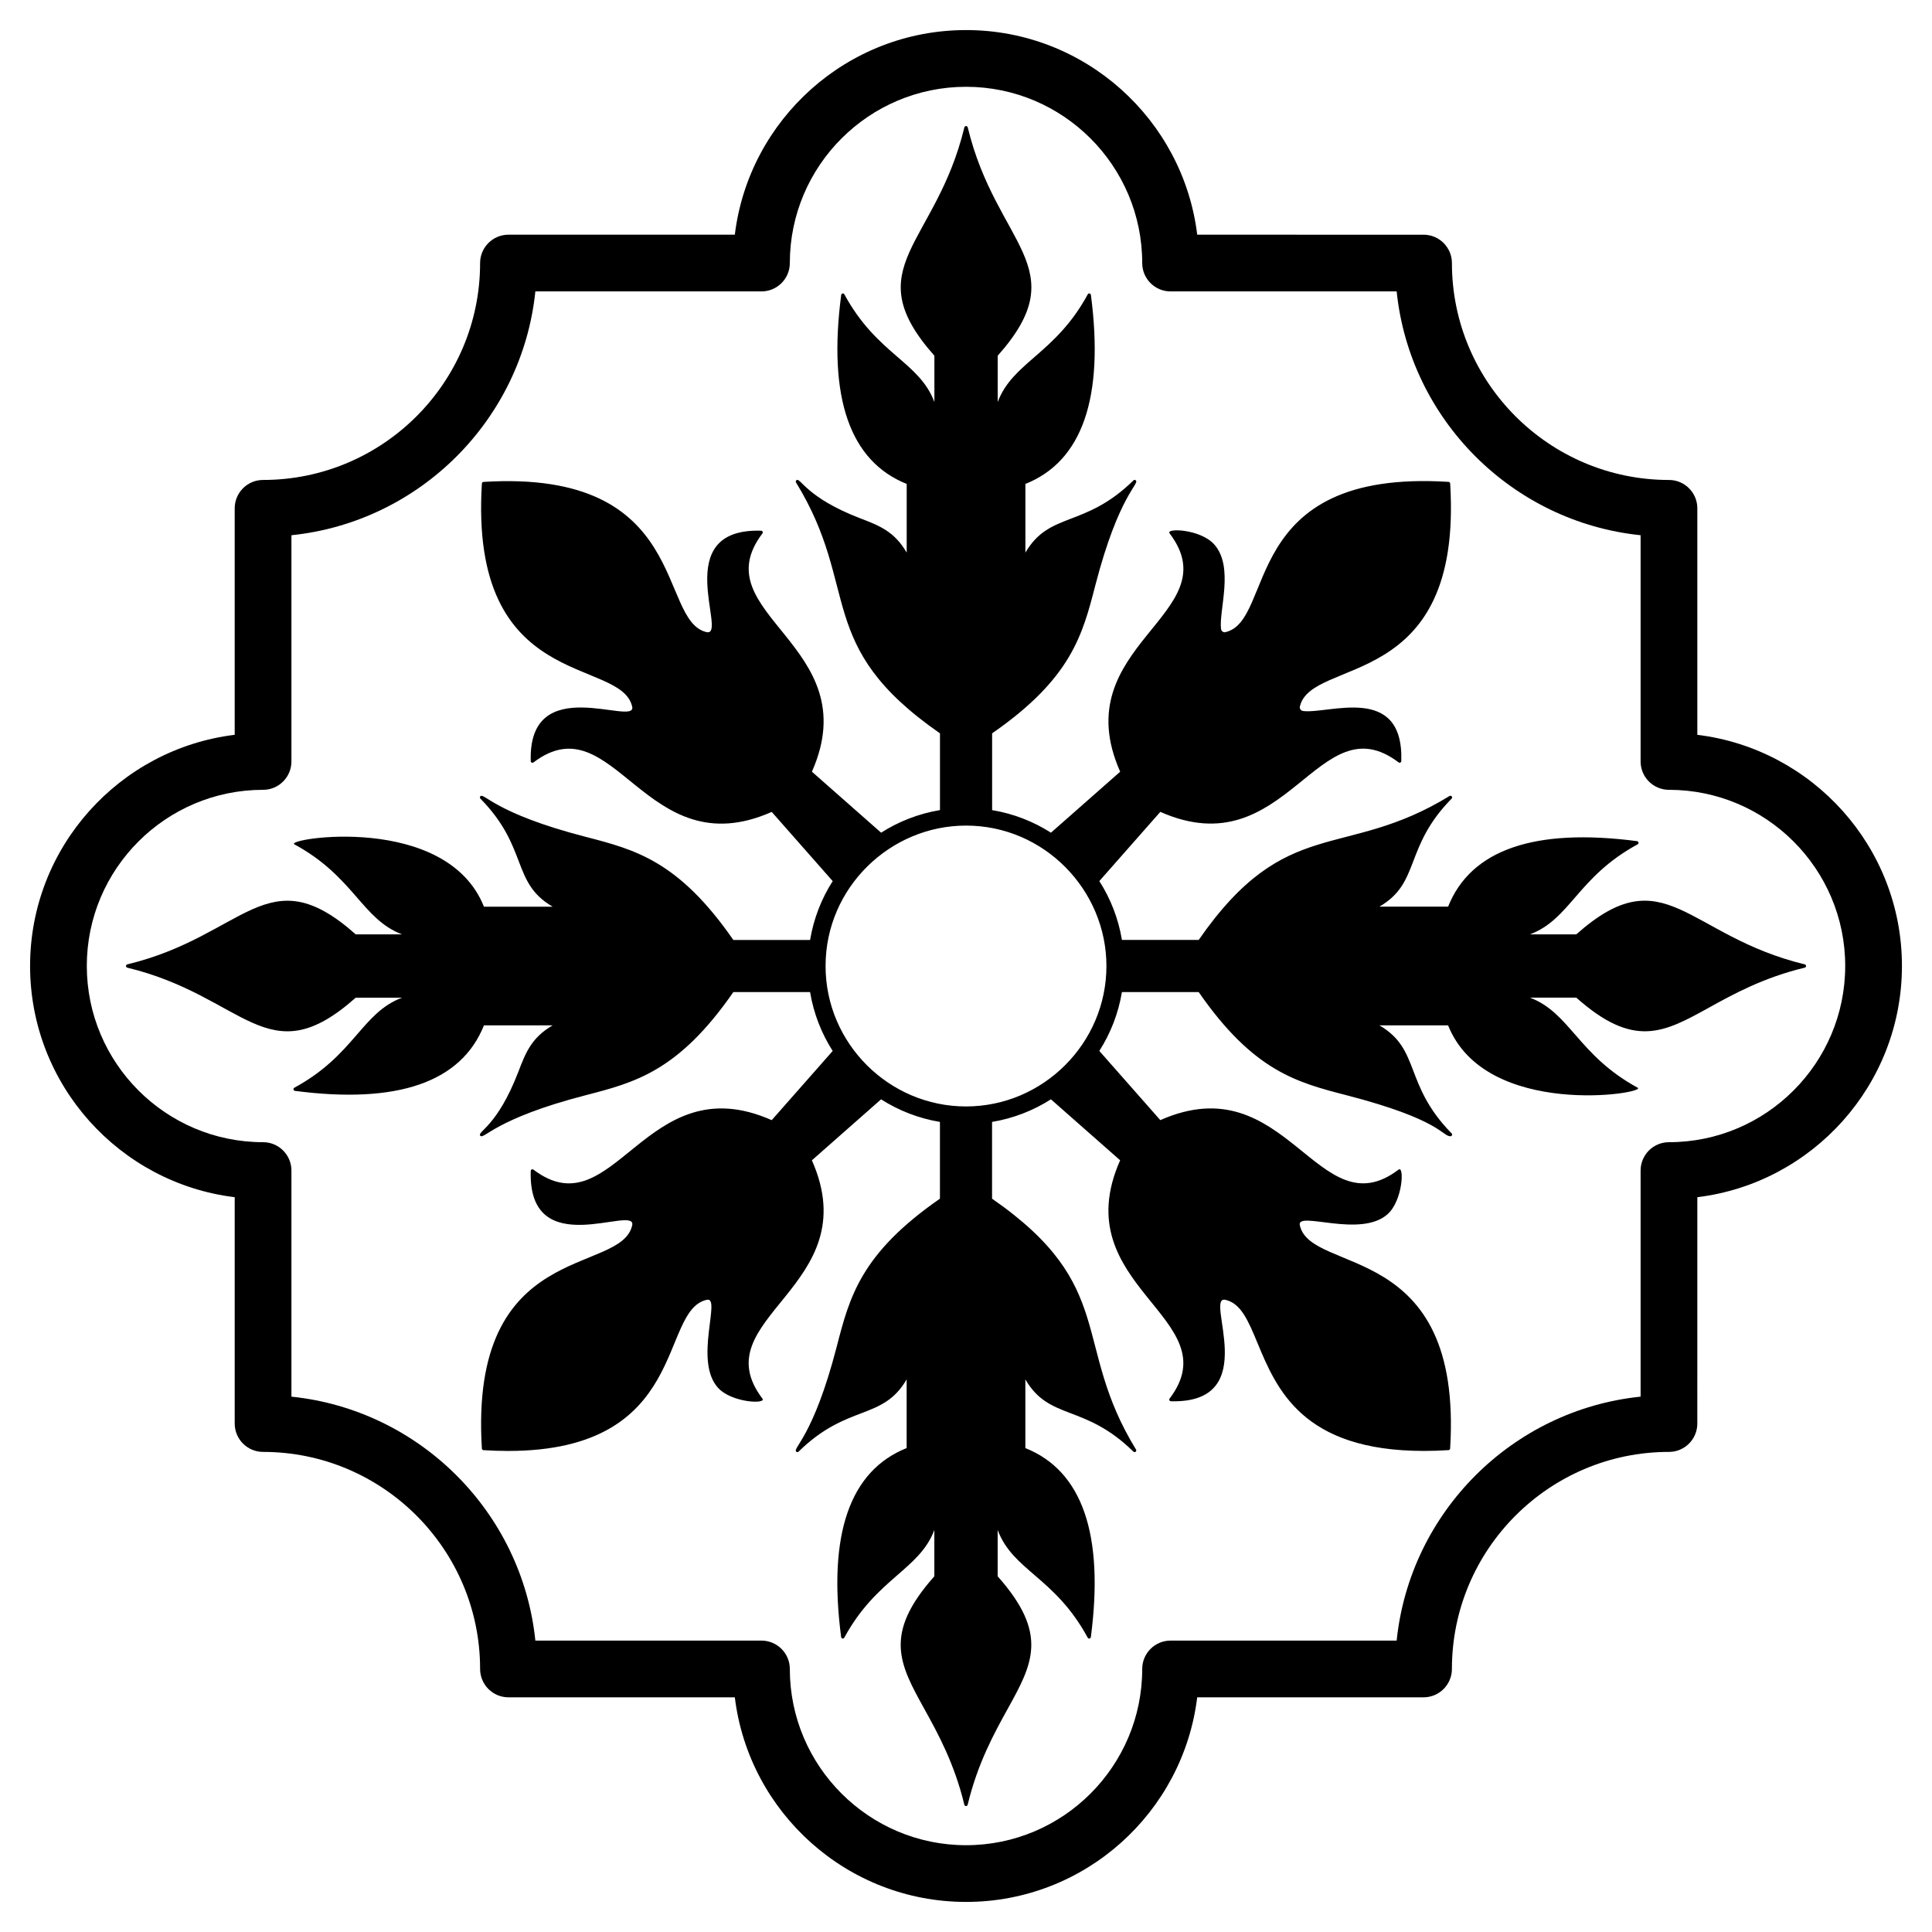
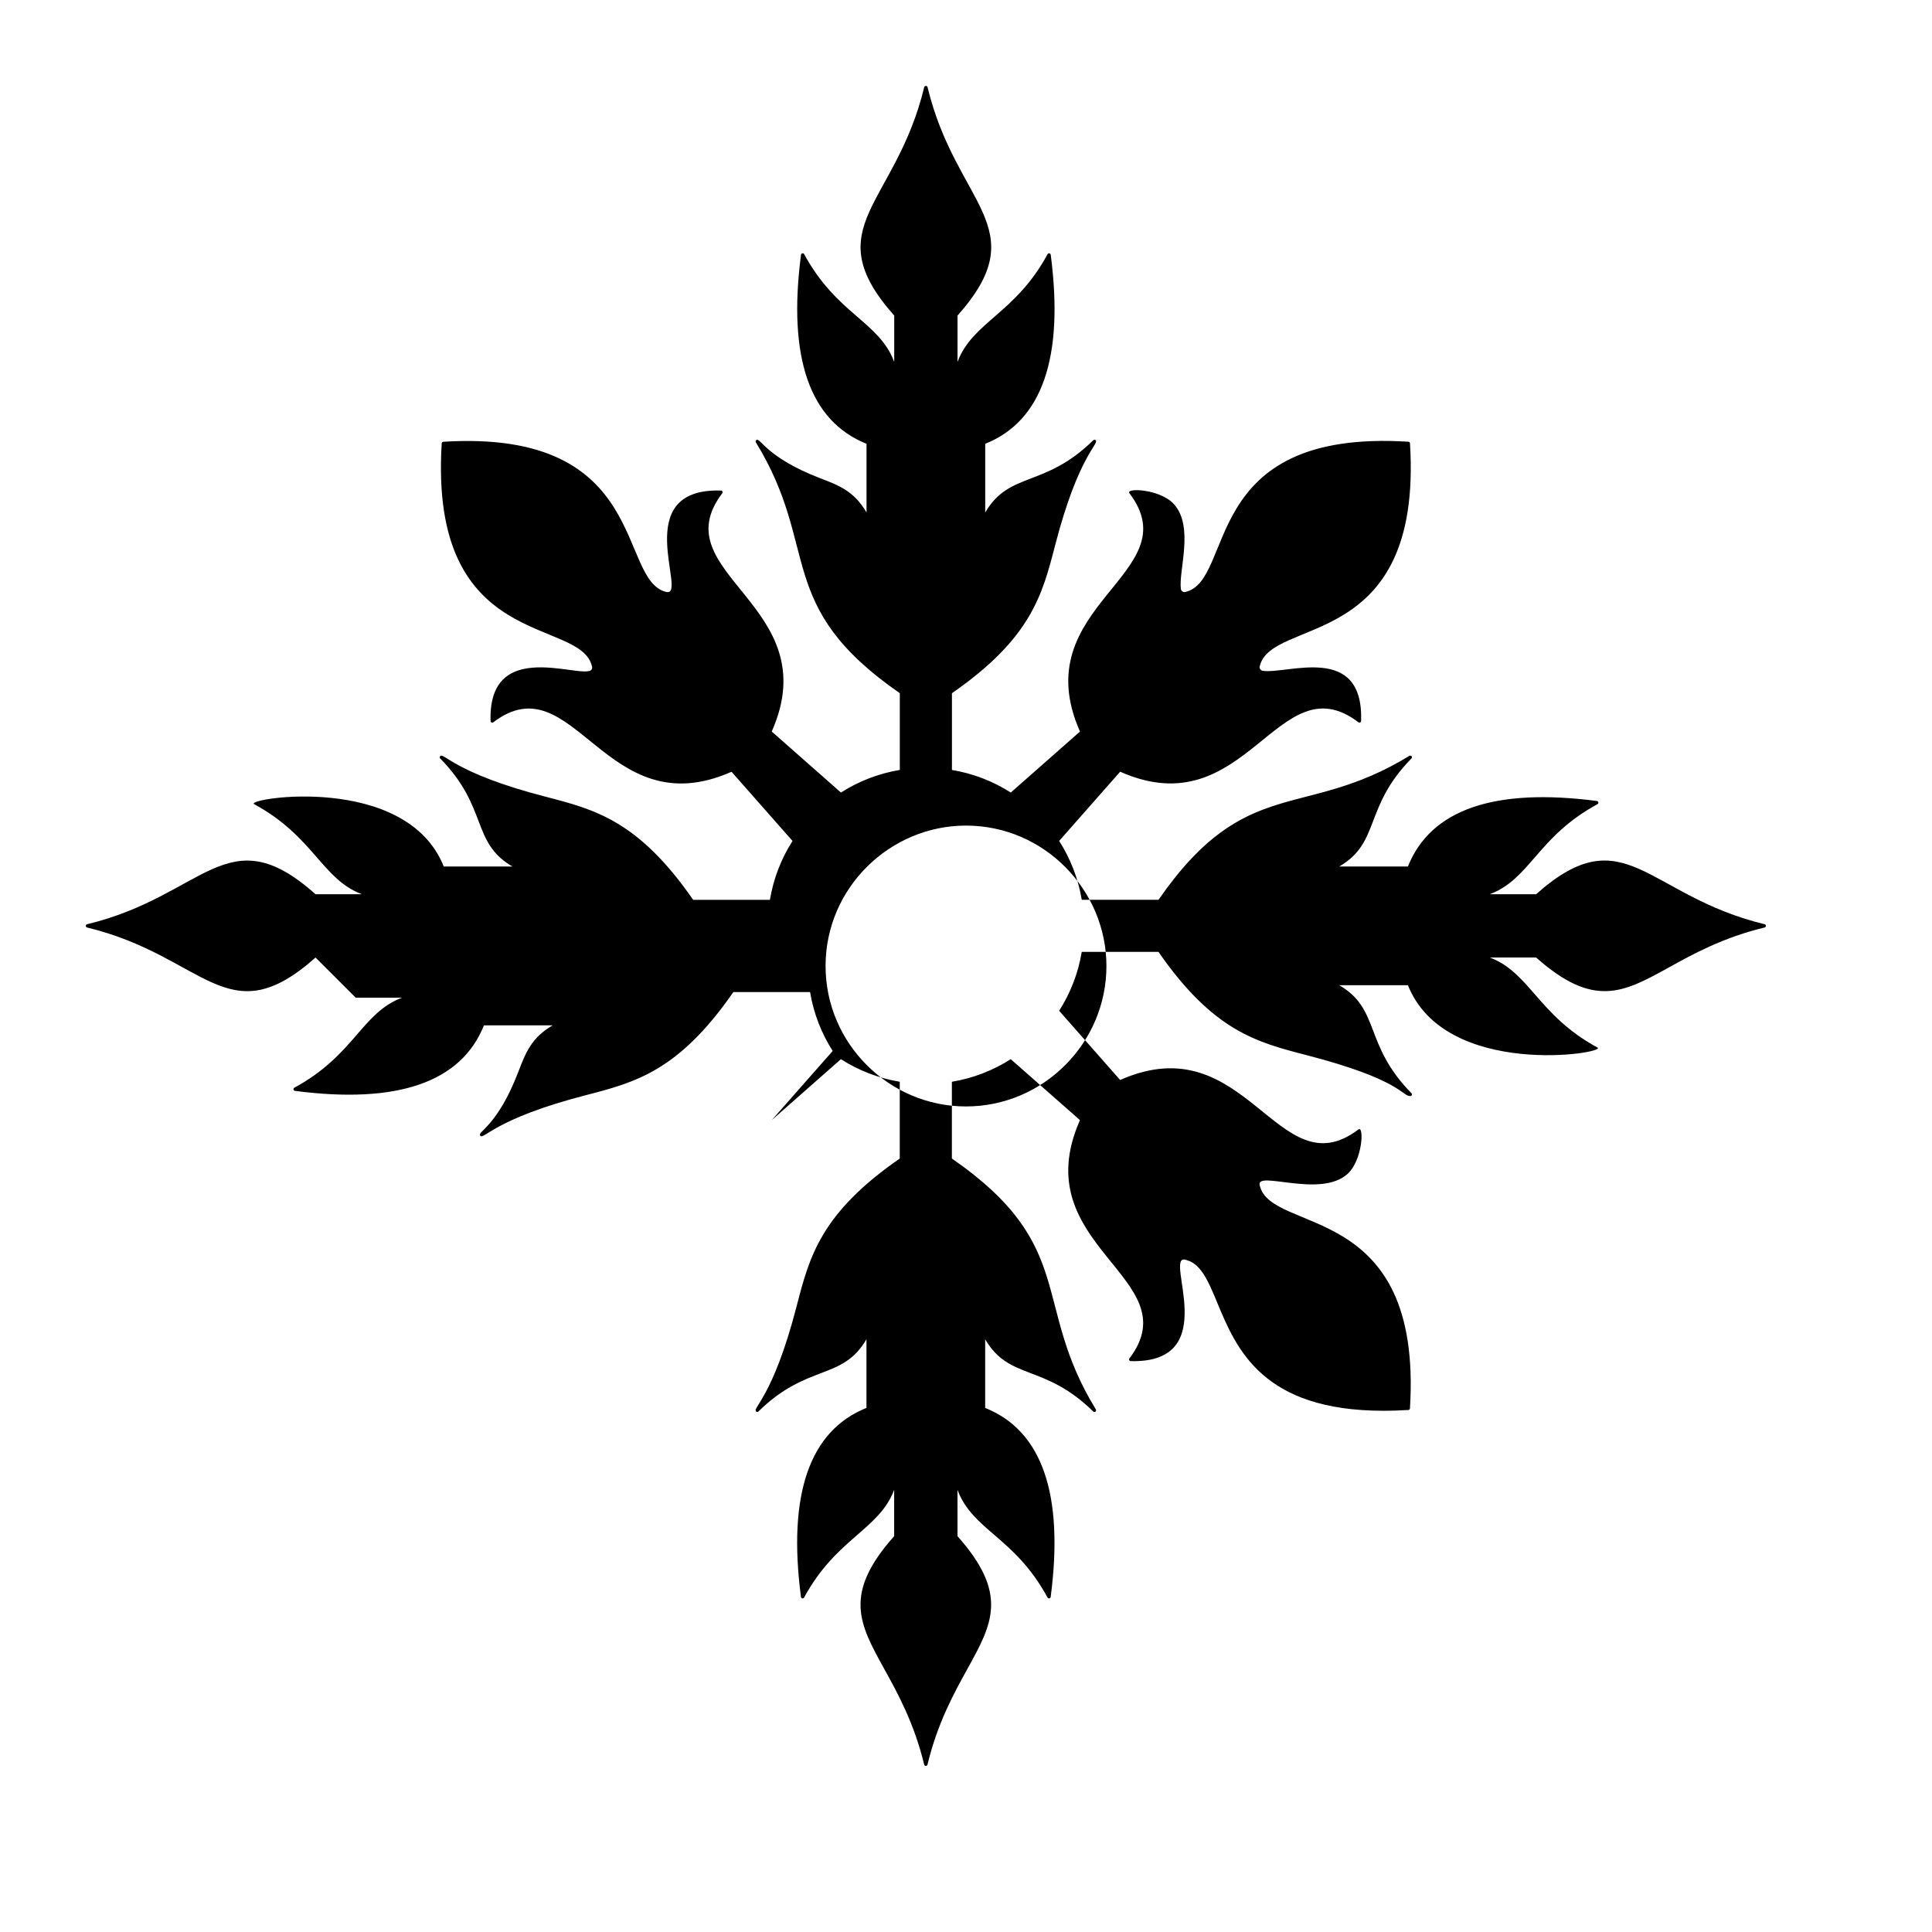
<svg xmlns="http://www.w3.org/2000/svg" fill="#000000" width="800px" height="800px" version="1.1" viewBox="144 144 512 512">
  <g>
-     <path d="m206.2 461.27v59.984c0 4.152 3.367 7.516 7.516 7.516 31.715 0 57.516 25.805 57.516 57.52 0 4.152 3.367 7.516 7.516 7.516h59.988c3.719 30.512 29.785 54.223 61.285 54.223 31.484 0 57.535-23.711 61.25-54.223h59.984c4.152 0 7.516-3.367 7.516-7.516 0-31.715 25.805-57.52 57.52-57.52 4.152 0 7.516-3.367 7.516-7.516l0.004-59.984c30.512-3.719 54.223-29.785 54.223-61.289 0-31.48-23.711-57.531-54.223-61.246v-60.023c0-4.152-3.367-7.516-7.516-7.516-31.715 0-57.52-25.785-57.52-57.48 0-4.152-3.367-7.516-7.516-7.516l-59.984-0.004c-3.719-30.516-29.77-54.227-61.254-54.227-31.5 0-57.566 23.711-61.285 54.227h-59.988c-4.152 0-7.516 3.367-7.516 7.516 0 31.699-25.801 57.48-57.516 57.48-4.152 0-7.516 3.367-7.516 7.516v60.023c-30.516 3.719-54.227 29.77-54.227 61.25 0 31.504 23.711 57.57 54.227 61.289zm7.516-107.96c4.152 0 7.516-3.367 7.516-7.516v-59.953c34.012-3.516 61.125-30.617 64.645-64.613h59.918c4.152 0 7.516-3.367 7.516-7.516 0-25.754 20.953-46.711 46.711-46.711 25.738 0 46.676 20.957 46.676 46.711 0 4.152 3.367 7.516 7.516 7.516h59.914c3.519 33.996 30.637 61.098 64.648 64.613v59.953c0 4.152 3.367 7.516 7.516 7.516 25.754 0 46.707 20.938 46.707 46.672 0 25.754-20.953 46.711-46.707 46.711-4.152 0-7.516 3.367-7.516 7.516v59.914c-34.016 3.516-61.133 30.633-64.648 64.648l-59.914 0.004c-4.152 0-7.516 3.367-7.516 7.516 0 25.754-20.938 46.707-46.676 46.707-25.754 0-46.711-20.953-46.711-46.707 0-4.152-3.367-7.516-7.516-7.516h-59.918c-3.516-34.016-30.629-61.133-64.645-64.648v-59.918c0-4.152-3.367-7.516-7.516-7.516-25.754 0-46.711-20.957-46.711-46.711 0-25.734 20.953-46.672 46.711-46.672z" />
-     <path d="m238.27 408.39h12.281c-10.754 4.043-12.562 15.188-28.543 23.863-0.172 0.094-0.266 0.285-0.227 0.477 0.035 0.188 0.191 0.336 0.383 0.363 27.188 3.547 44.062-2.281 50.086-17.359h18.203c-5.625 3.273-7.156 7.269-9.055 12.219-5.629 14.711-11.016 15.91-10.121 17.012 0.941 1.18 3.734-4.461 27.824-10.691 13.25-3.426 24.695-6.387 39.242-27.359h20.336c0.945 5.664 3.012 10.941 5.992 15.602l-16.16 18.336c-33.566-14.867-41.719 29.352-63.141 13.113-0.285-0.215-0.703-0.031-0.719 0.344-0.762 24.602 28.129 8.688 26.887 14.414-2.961 13.367-43.281 3.551-39.836 59.164 0.016 0.227 0.195 0.406 0.418 0.418 2.293 0.145 4.473 0.211 6.547 0.211 48.156-0.004 39.883-37.223 52.621-40.047 4.008-1.004-3.551 16.133 3 23.316 3.648 4.004 12.934 4.363 11.758 2.852-16.246-21.414 27.988-29.555 13.113-63.145l18.336-16.16c4.66 2.977 9.934 5.043 15.598 5.988v20.34c-20.973 14.547-23.934 25.992-27.359 39.238-6.238 24.129-11.871 26.883-10.691 27.828 0.176 0.137 0.438 0.125 0.59-0.031 13.004-12.762 22.242-8.152 28.637-19.145v18.203c-15.074 6.019-20.914 22.867-17.359 50.086 0.027 0.191 0.172 0.344 0.363 0.383 0.184 0.043 0.387-0.059 0.473-0.227 8.559-15.766 19.883-17.941 23.863-28.535v12.273c-13.617 15.32-9.242 23.23-2.629 35.188 3.531 6.383 7.922 14.328 10.582 25.359 0.051 0.203 0.23 0.344 0.438 0.344s0.387-0.141 0.438-0.344c2.656-11.031 7.051-18.977 10.578-25.359 6.613-11.957 10.988-19.867-2.629-35.188v-12.273c4.086 10.871 15.125 12.441 23.863 28.539 0.09 0.168 0.277 0.27 0.473 0.227 0.191-0.035 0.336-0.191 0.363-0.383 3.559-27.215-2.281-44.066-17.359-50.086v-18.203c6.398 10.996 15.621 6.371 28.637 19.145 0.152 0.156 0.414 0.168 0.59 0.031 0.176-0.141 0.219-0.395 0.102-0.586-17.188-28.004-4.613-43.227-38.152-66.484v-20.34c5.664-0.945 10.941-3.012 15.602-5.992l18.34 16.16c-14.855 33.547 29.344 41.738 13.113 63.145-0.102 0.133-0.121 0.312-0.047 0.461 0.074 0.148 0.223 0.25 0.391 0.254 24.574 0.637 8.695-28.094 14.414-26.887 4.156 0.922 6.074 5.543 8.504 11.391 5.07 12.207 11.902 28.656 44.113 28.656 2.074 0 4.254-0.066 6.547-0.211 0.223-0.012 0.402-0.191 0.418-0.418 3.434-55.414-36.898-45.91-39.832-59.168-0.934-3.984 16.133 3.562 23.316-2.996 3.965-3.613 4.406-12.902 2.852-11.758-21.402 16.234-29.578-27.965-63.141-13.113l-16.164-18.34c2.981-4.66 5.047-9.938 5.992-15.602h20.336c14.547 20.973 25.996 23.934 39.242 27.359 24.902 6.438 25.297 10.859 27.477 10.859 0.387 0 0.602-0.473 0.32-0.762-12.762-13-8.152-22.242-19.141-28.633h18.203c9.969 24.969 53.062 18.023 50.238 16.523-15.734-8.543-17.941-19.879-28.539-23.863h12.277c15.32 13.613 23.227 9.238 35.188 2.629 6.383-3.531 14.328-7.922 25.363-10.582 0.199-0.047 0.34-0.227 0.34-0.434 0-0.207-0.145-0.387-0.34-0.434-31.324-7.551-37.078-28.816-60.551-7.953h-12.277c10.727-4.031 12.594-15.207 28.539-23.863 0.172-0.094 0.266-0.285 0.227-0.477-0.035-0.188-0.191-0.336-0.383-0.363-27.215-3.559-44.066 2.281-50.082 17.359h-18.203c10.984-6.387 6.379-15.633 19.141-28.633 0.156-0.16 0.172-0.418 0.031-0.594-0.145-0.176-0.391-0.215-0.582-0.102-28.012 17.195-43.219 4.613-66.484 38.152h-20.336c-0.945-5.664-3.012-10.941-5.992-15.602l16.164-18.34c33.566 14.863 41.723-29.348 63.141-13.113 0.301 0.223 0.703 0.02 0.719-0.344 0.641-20.73-19.371-12.352-26.082-13.281-0.527-0.086-0.922-0.621-0.805-1.133 2.961-13.363 43.277-3.617 39.836-59.164-0.016-0.227-0.195-0.406-0.418-0.418-55.684-3.496-45.754 36.863-59.172 39.832-0.227 0.059-0.48 0.004-0.695-0.145-0.23-0.156-0.391-0.398-0.43-0.652-0.664-4.832 3.59-16.531-1.867-22.52-3.68-4.031-12.93-4.356-11.758-2.852 16.242 21.418-27.988 29.555-13.113 63.145l-18.34 16.164c-4.656-2.977-9.934-5.043-15.594-5.988v-20.34c20.973-14.547 23.934-25.996 27.355-39.242 6.262-24.176 11.871-26.883 10.691-27.828-0.172-0.137-0.434-0.125-0.59 0.031-12.938 12.699-22.262 8.188-28.637 19.145v-18.203c15.078-6.019 20.918-22.867 17.359-50.086-0.027-0.191-0.172-0.344-0.363-0.383-0.195-0.047-0.387 0.059-0.473 0.227-8.586 15.816-19.871 17.91-23.863 28.539v-12.277c20.867-23.48-0.406-29.23-7.949-60.547-0.102-0.402-0.77-0.402-0.875 0-7.543 31.316-28.816 37.062-7.953 60.547v12.273c-4.035-10.742-15.191-12.566-23.863-28.539-0.09-0.172-0.289-0.273-0.473-0.227-0.191 0.035-0.336 0.191-0.363 0.383-3.555 27.215 2.285 44.066 17.359 50.086v18.203c-3.273-5.625-7.266-7.156-12.219-9.051-14.586-5.586-15.918-11.004-17.008-10.125-0.176 0.141-0.219 0.395-0.102 0.586 17.273 28.141 4.566 43.191 38.148 66.484v20.34c-5.664 0.945-10.938 3.012-15.598 5.988l-18.34-16.164c14.855-33.543-29.352-41.742-13.113-63.145 0.223-0.289 0.016-0.707-0.34-0.719-24.543-0.75-8.734 28.004-14.418 26.887-13.105-2.887-4.152-43.25-59.172-39.816-0.223 0.012-0.402 0.191-0.418 0.418-3.438 55.504 36.887 45.852 39.836 59.164 1.18 5.43-27.633-9.691-26.887 14.414 0.016 0.371 0.434 0.559 0.719 0.344 21.422-16.234 29.551 27.984 63.141 13.113l16.16 18.336c-2.981 4.66-5.047 9.938-5.992 15.602h-20.336c-14.547-20.973-25.996-23.934-39.242-27.359-24.176-6.25-26.895-11.879-27.824-10.691-0.145 0.176-0.129 0.43 0.031 0.594 12.793 13.031 8.141 22.238 19.145 28.633h-18.203c-9.992-25.016-53.035-18.008-50.242-16.523 15.82 8.59 17.91 19.867 28.543 23.863h-12.281c-23.453-20.852-29.254 0.406-60.547 7.953-0.199 0.047-0.34 0.227-0.34 0.434s0.145 0.387 0.34 0.434c31.281 7.543 37.09 28.809 60.547 7.953zm161.73-45.602c20.758 0 37.215 17.113 37.215 37.215 0 20.441-16.762 37.215-37.215 37.215-20.391 0-37.215-16.707-37.215-37.215 0-20.758 17.109-37.215 37.215-37.215z" />
+     <path d="m238.27 408.39h12.281c-10.754 4.043-12.562 15.188-28.543 23.863-0.172 0.094-0.266 0.285-0.227 0.477 0.035 0.188 0.191 0.336 0.383 0.363 27.188 3.547 44.062-2.281 50.086-17.359h18.203c-5.625 3.273-7.156 7.269-9.055 12.219-5.629 14.711-11.016 15.91-10.121 17.012 0.941 1.18 3.734-4.461 27.824-10.691 13.25-3.426 24.695-6.387 39.242-27.359h20.336c0.945 5.664 3.012 10.941 5.992 15.602l-16.16 18.336l18.336-16.16c4.66 2.977 9.934 5.043 15.598 5.988v20.34c-20.973 14.547-23.934 25.992-27.359 39.238-6.238 24.129-11.871 26.883-10.691 27.828 0.176 0.137 0.438 0.125 0.59-0.031 13.004-12.762 22.242-8.152 28.637-19.145v18.203c-15.074 6.019-20.914 22.867-17.359 50.086 0.027 0.191 0.172 0.344 0.363 0.383 0.184 0.043 0.387-0.059 0.473-0.227 8.559-15.766 19.883-17.941 23.863-28.535v12.273c-13.617 15.32-9.242 23.23-2.629 35.188 3.531 6.383 7.922 14.328 10.582 25.359 0.051 0.203 0.23 0.344 0.438 0.344s0.387-0.141 0.438-0.344c2.656-11.031 7.051-18.977 10.578-25.359 6.613-11.957 10.988-19.867-2.629-35.188v-12.273c4.086 10.871 15.125 12.441 23.863 28.539 0.09 0.168 0.277 0.27 0.473 0.227 0.191-0.035 0.336-0.191 0.363-0.383 3.559-27.215-2.281-44.066-17.359-50.086v-18.203c6.398 10.996 15.621 6.371 28.637 19.145 0.152 0.156 0.414 0.168 0.59 0.031 0.176-0.141 0.219-0.395 0.102-0.586-17.188-28.004-4.613-43.227-38.152-66.484v-20.34c5.664-0.945 10.941-3.012 15.602-5.992l18.34 16.16c-14.855 33.547 29.344 41.738 13.113 63.145-0.102 0.133-0.121 0.312-0.047 0.461 0.074 0.148 0.223 0.25 0.391 0.254 24.574 0.637 8.695-28.094 14.414-26.887 4.156 0.922 6.074 5.543 8.504 11.391 5.07 12.207 11.902 28.656 44.113 28.656 2.074 0 4.254-0.066 6.547-0.211 0.223-0.012 0.402-0.191 0.418-0.418 3.434-55.414-36.898-45.91-39.832-59.168-0.934-3.984 16.133 3.562 23.316-2.996 3.965-3.613 4.406-12.902 2.852-11.758-21.402 16.234-29.578-27.965-63.141-13.113l-16.164-18.34c2.981-4.66 5.047-9.938 5.992-15.602h20.336c14.547 20.973 25.996 23.934 39.242 27.359 24.902 6.438 25.297 10.859 27.477 10.859 0.387 0 0.602-0.473 0.32-0.762-12.762-13-8.152-22.242-19.141-28.633h18.203c9.969 24.969 53.062 18.023 50.238 16.523-15.734-8.543-17.941-19.879-28.539-23.863h12.277c15.32 13.613 23.227 9.238 35.188 2.629 6.383-3.531 14.328-7.922 25.363-10.582 0.199-0.047 0.34-0.227 0.34-0.434 0-0.207-0.145-0.387-0.34-0.434-31.324-7.551-37.078-28.816-60.551-7.953h-12.277c10.727-4.031 12.594-15.207 28.539-23.863 0.172-0.094 0.266-0.285 0.227-0.477-0.035-0.188-0.191-0.336-0.383-0.363-27.215-3.559-44.066 2.281-50.082 17.359h-18.203c10.984-6.387 6.379-15.633 19.141-28.633 0.156-0.16 0.172-0.418 0.031-0.594-0.145-0.176-0.391-0.215-0.582-0.102-28.012 17.195-43.219 4.613-66.484 38.152h-20.336c-0.945-5.664-3.012-10.941-5.992-15.602l16.164-18.34c33.566 14.863 41.723-29.348 63.141-13.113 0.301 0.223 0.703 0.02 0.719-0.344 0.641-20.73-19.371-12.352-26.082-13.281-0.527-0.086-0.922-0.621-0.805-1.133 2.961-13.363 43.277-3.617 39.836-59.164-0.016-0.227-0.195-0.406-0.418-0.418-55.684-3.496-45.754 36.863-59.172 39.832-0.227 0.059-0.48 0.004-0.695-0.145-0.23-0.156-0.391-0.398-0.43-0.652-0.664-4.832 3.59-16.531-1.867-22.52-3.68-4.031-12.93-4.356-11.758-2.852 16.242 21.418-27.988 29.555-13.113 63.145l-18.34 16.164c-4.656-2.977-9.934-5.043-15.594-5.988v-20.34c20.973-14.547 23.934-25.996 27.355-39.242 6.262-24.176 11.871-26.883 10.691-27.828-0.172-0.137-0.434-0.125-0.59 0.031-12.938 12.699-22.262 8.188-28.637 19.145v-18.203c15.078-6.019 20.918-22.867 17.359-50.086-0.027-0.191-0.172-0.344-0.363-0.383-0.195-0.047-0.387 0.059-0.473 0.227-8.586 15.816-19.871 17.91-23.863 28.539v-12.277c20.867-23.48-0.406-29.23-7.949-60.547-0.102-0.402-0.77-0.402-0.875 0-7.543 31.316-28.816 37.062-7.953 60.547v12.273c-4.035-10.742-15.191-12.566-23.863-28.539-0.09-0.172-0.289-0.273-0.473-0.227-0.191 0.035-0.336 0.191-0.363 0.383-3.555 27.215 2.285 44.066 17.359 50.086v18.203c-3.273-5.625-7.266-7.156-12.219-9.051-14.586-5.586-15.918-11.004-17.008-10.125-0.176 0.141-0.219 0.395-0.102 0.586 17.273 28.141 4.566 43.191 38.148 66.484v20.34c-5.664 0.945-10.938 3.012-15.598 5.988l-18.34-16.164c14.855-33.543-29.352-41.742-13.113-63.145 0.223-0.289 0.016-0.707-0.34-0.719-24.543-0.75-8.734 28.004-14.418 26.887-13.105-2.887-4.152-43.25-59.172-39.816-0.223 0.012-0.402 0.191-0.418 0.418-3.438 55.504 36.887 45.852 39.836 59.164 1.18 5.43-27.633-9.691-26.887 14.414 0.016 0.371 0.434 0.559 0.719 0.344 21.422-16.234 29.551 27.984 63.141 13.113l16.16 18.336c-2.981 4.66-5.047 9.938-5.992 15.602h-20.336c-14.547-20.973-25.996-23.934-39.242-27.359-24.176-6.25-26.895-11.879-27.824-10.691-0.145 0.176-0.129 0.43 0.031 0.594 12.793 13.031 8.141 22.238 19.145 28.633h-18.203c-9.992-25.016-53.035-18.008-50.242-16.523 15.82 8.59 17.91 19.867 28.543 23.863h-12.281c-23.453-20.852-29.254 0.406-60.547 7.953-0.199 0.047-0.34 0.227-0.34 0.434s0.145 0.387 0.34 0.434c31.281 7.543 37.09 28.809 60.547 7.953zm161.73-45.602c20.758 0 37.215 17.113 37.215 37.215 0 20.441-16.762 37.215-37.215 37.215-20.391 0-37.215-16.707-37.215-37.215 0-20.758 17.109-37.215 37.215-37.215z" />
  </g>
</svg>